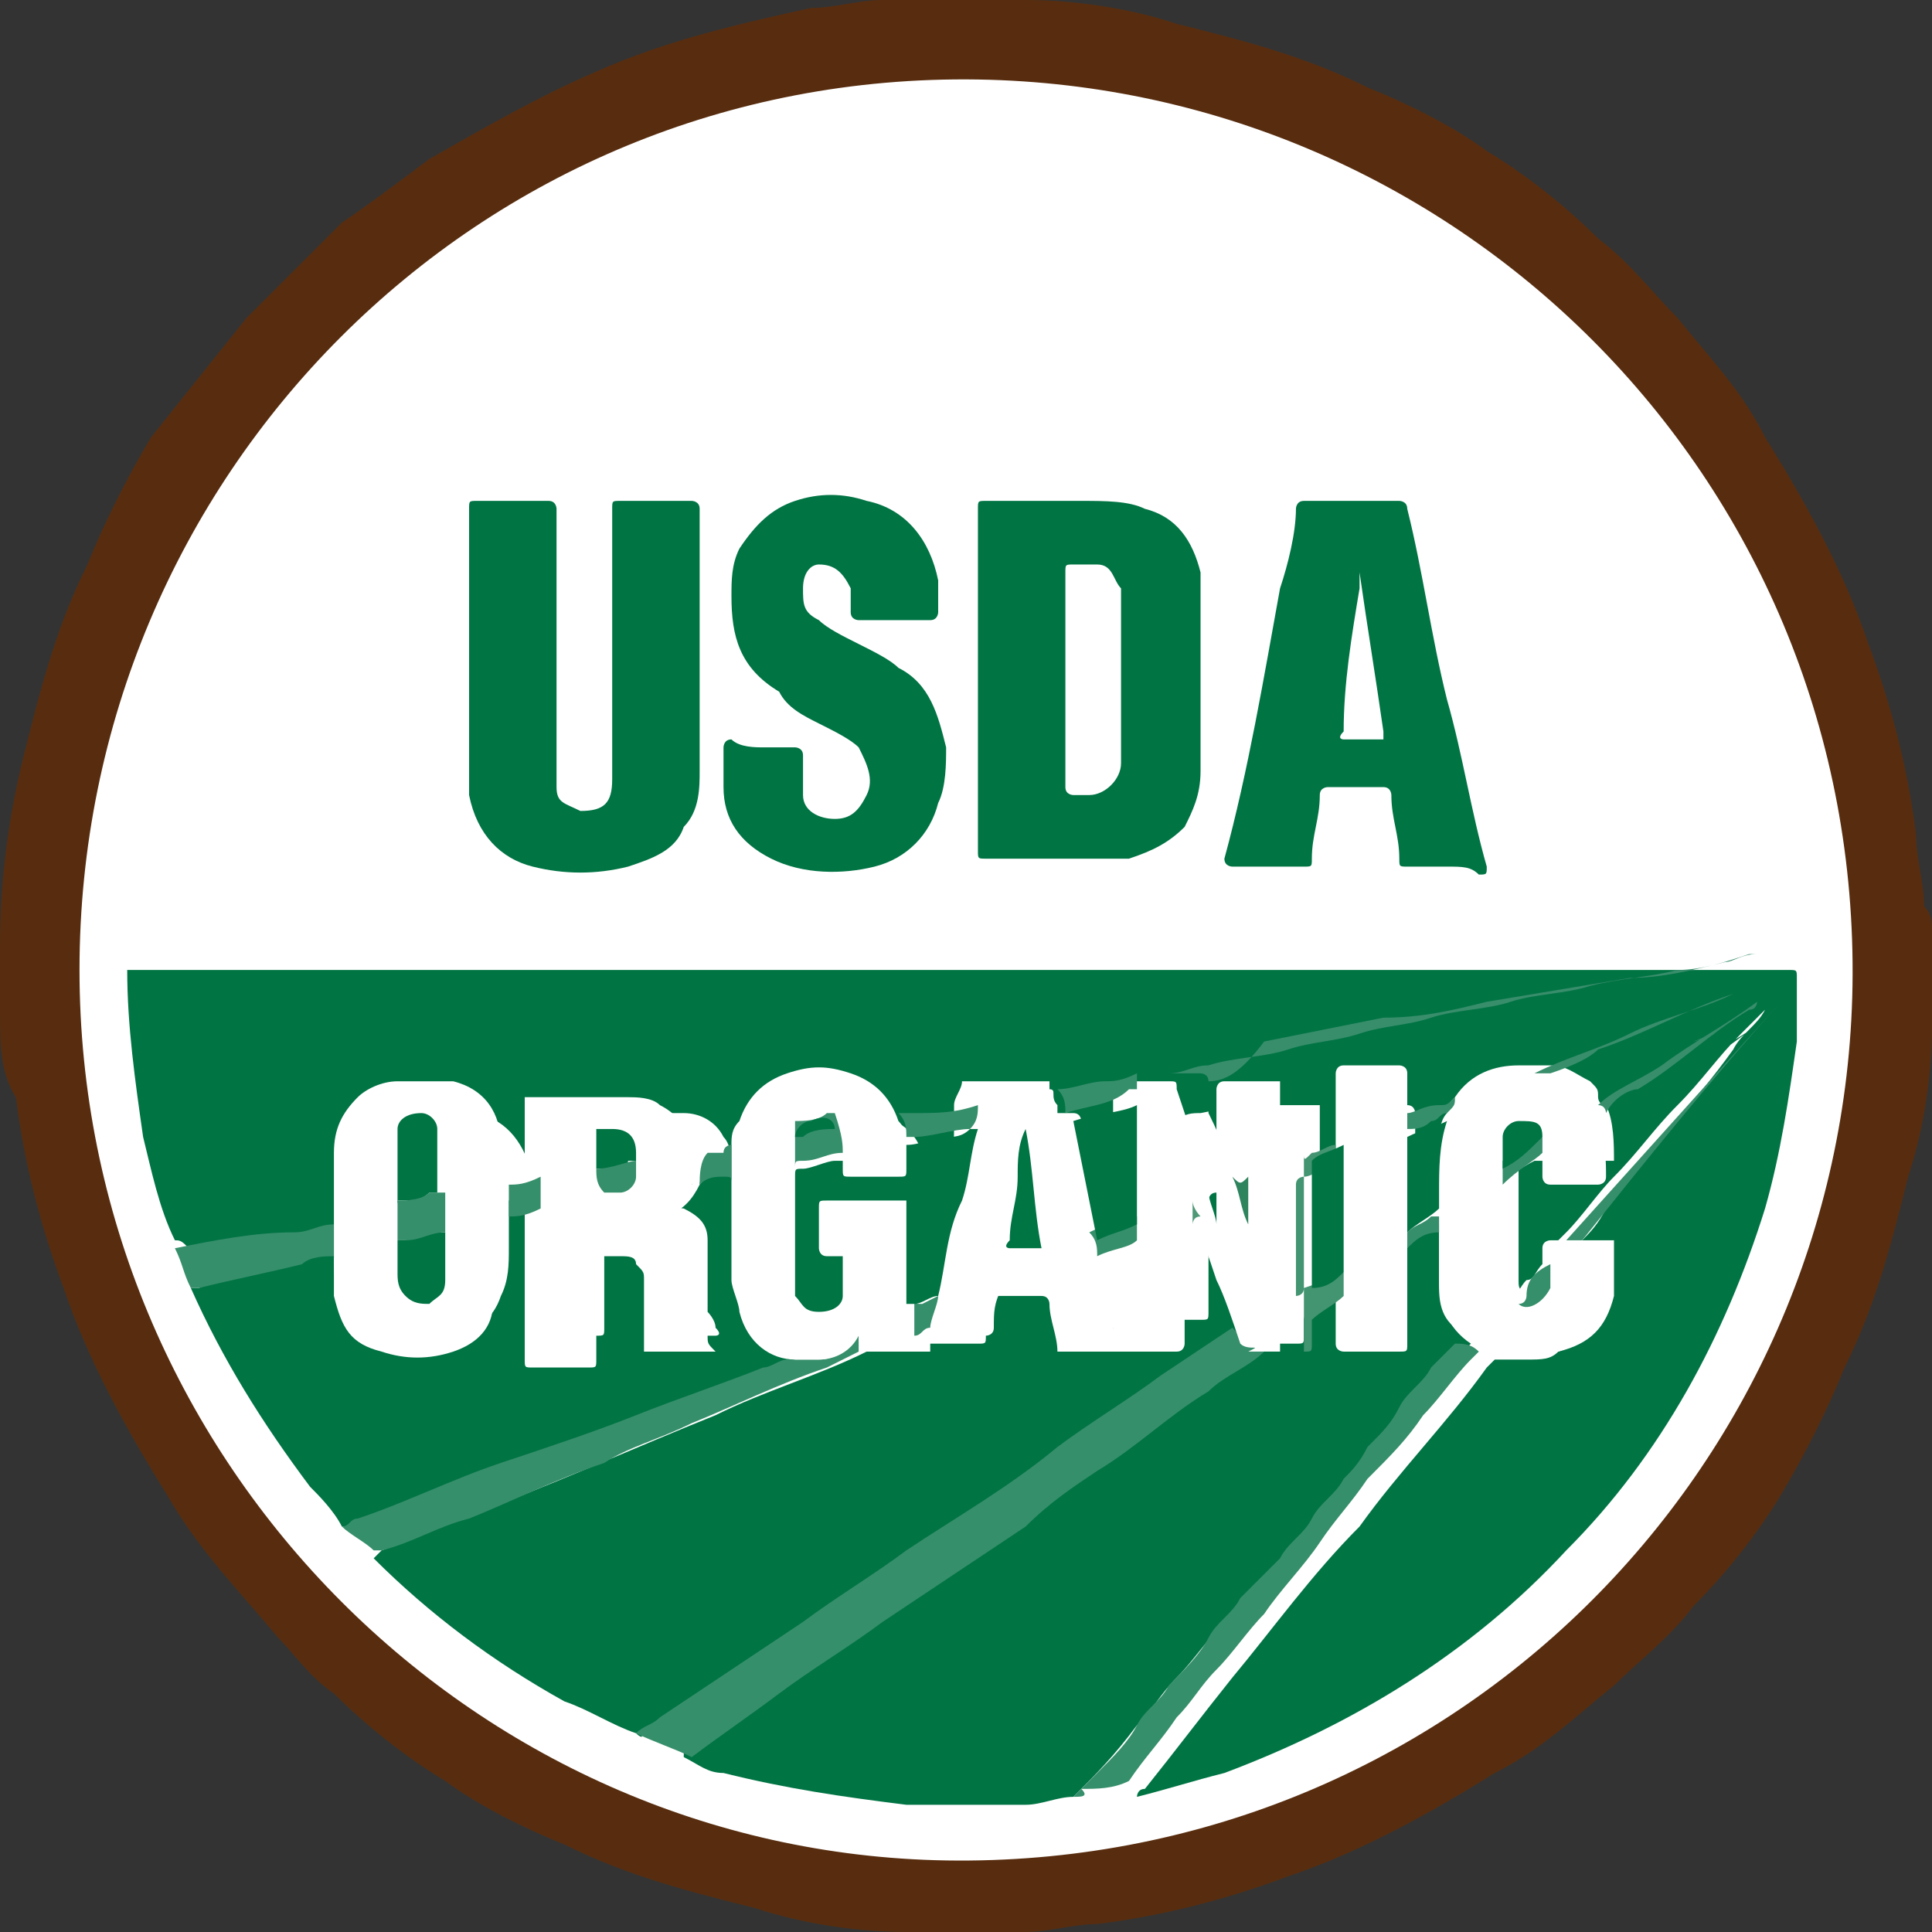
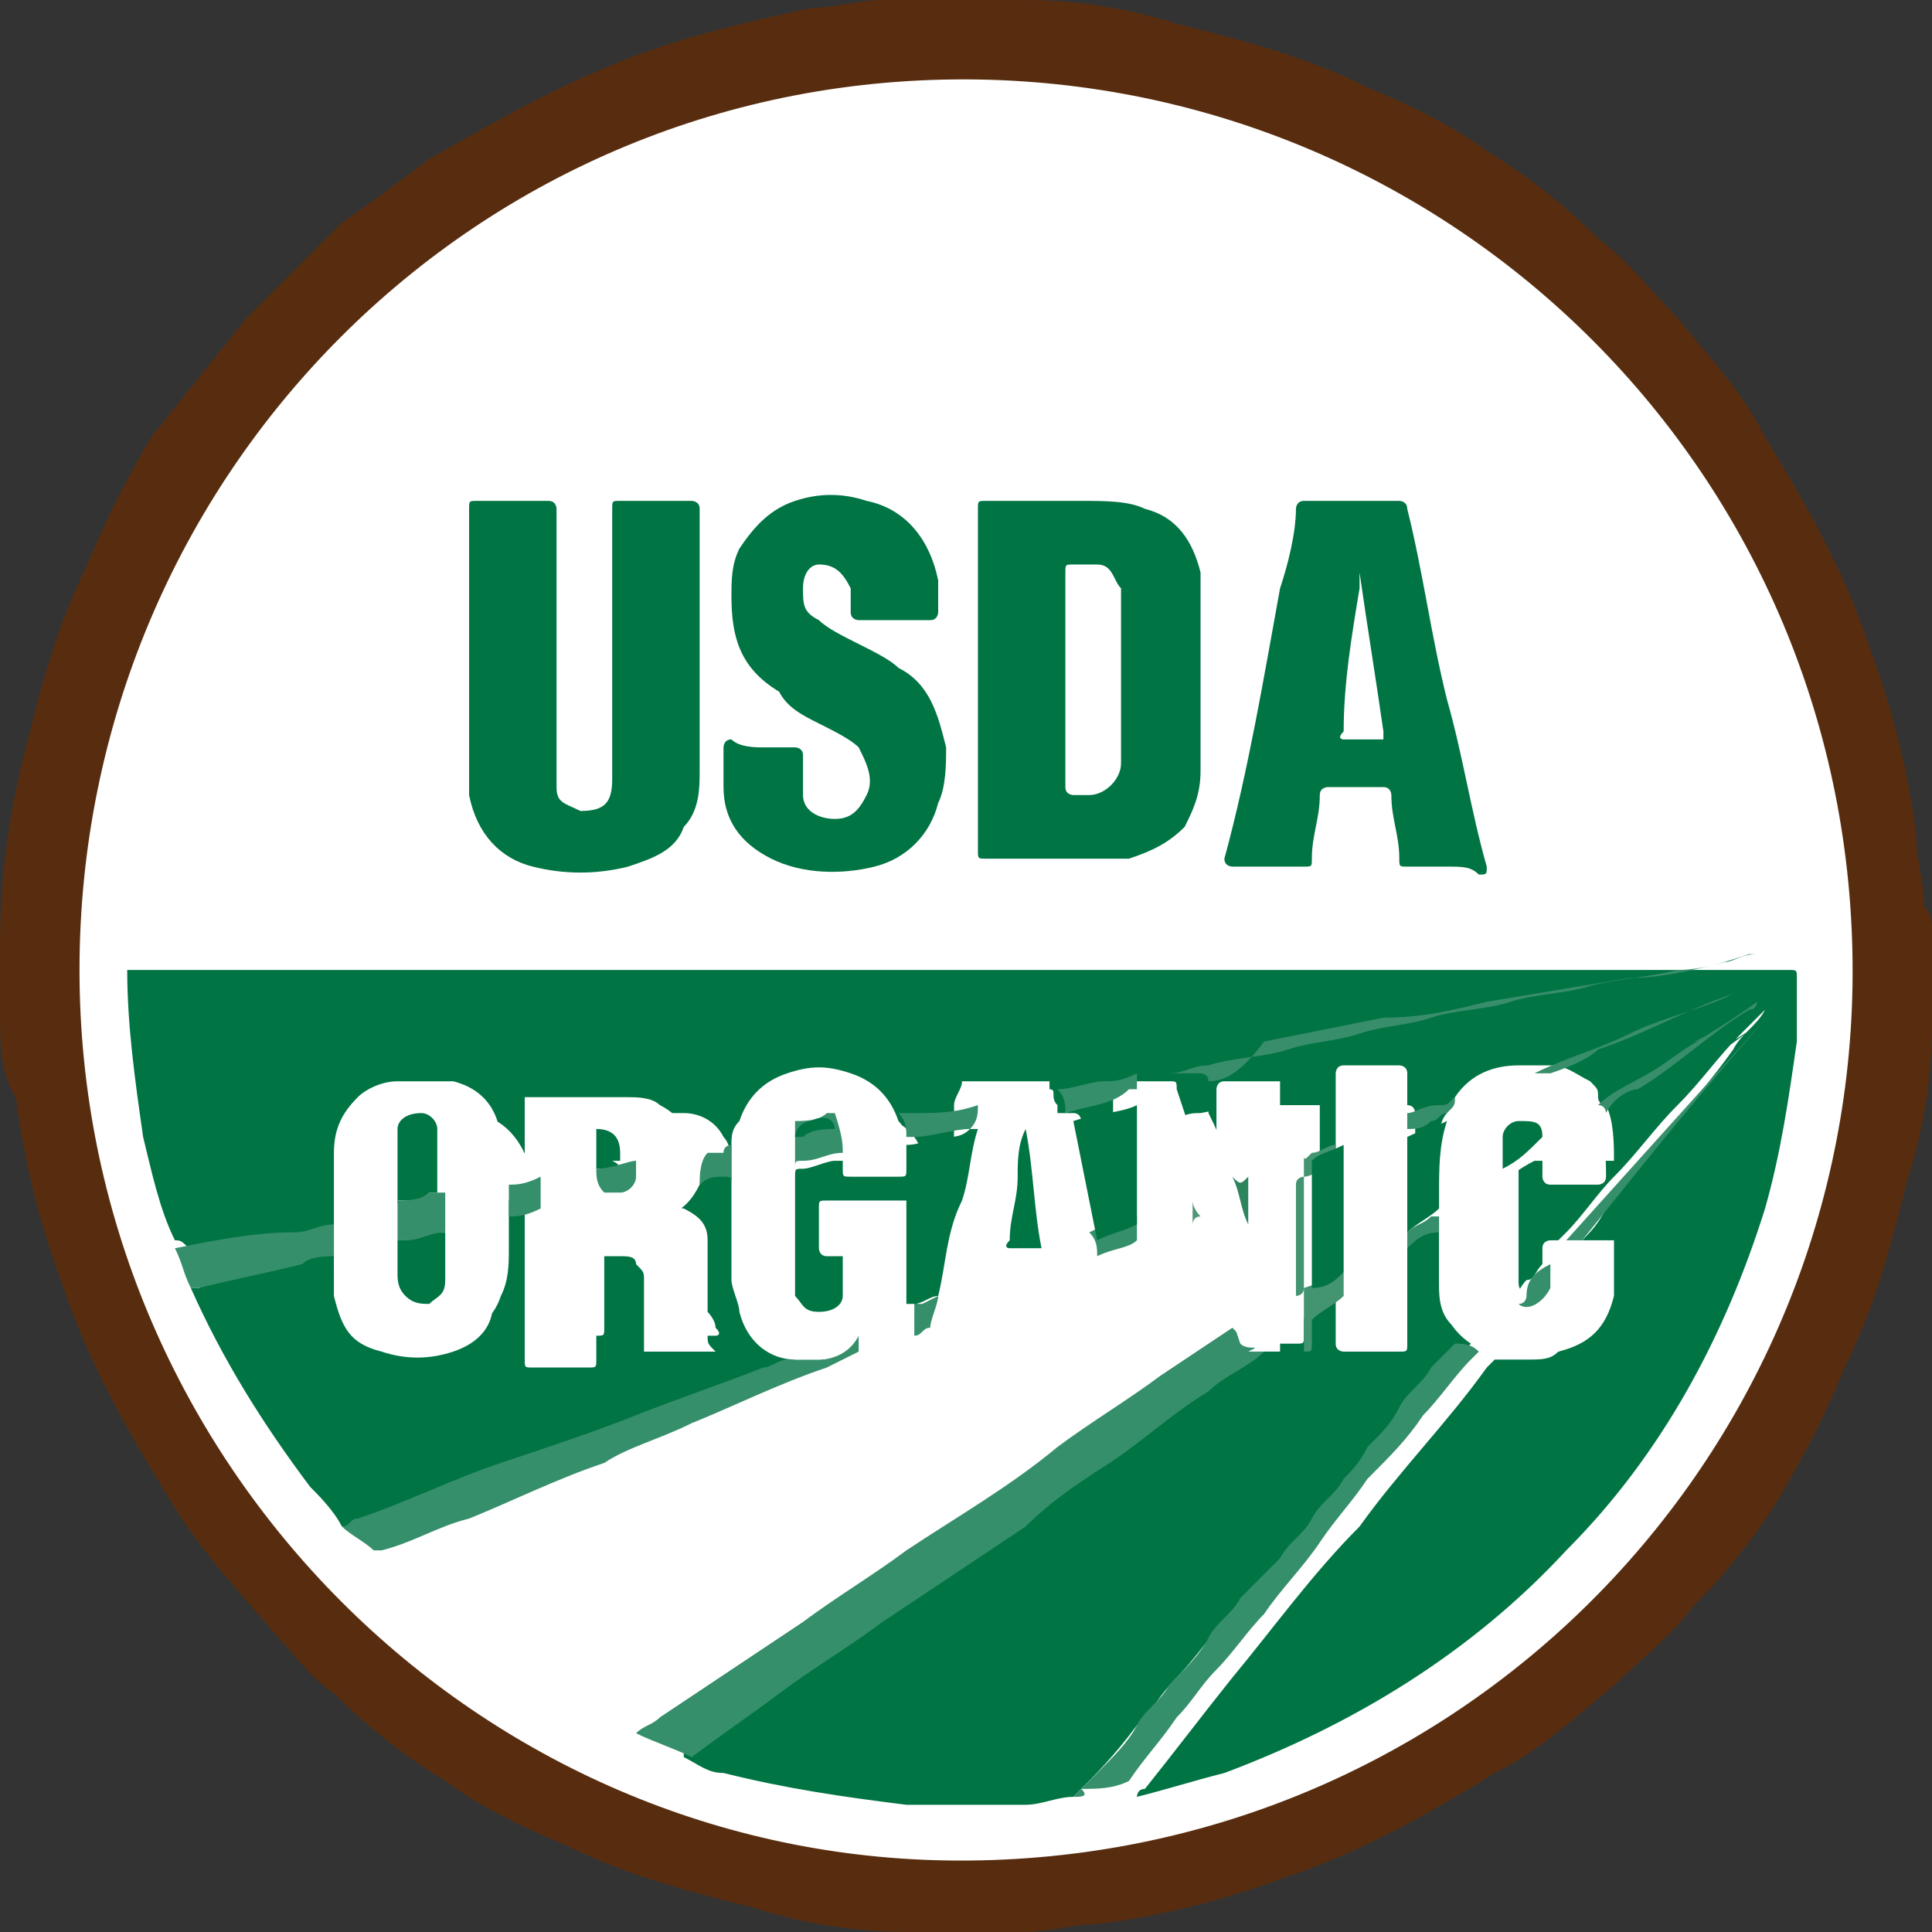
<svg xmlns="http://www.w3.org/2000/svg" version="1.1" id="Capa_1" x="0px" y="0px" viewBox="0 0 24.3 24.3" style="enable-background:new 0 0 24.3 24.3;" xml:space="preserve">
  <rect x="0" y="0" width="24.3" height="24.3" fill="#333333" stroke="none" />
  <style type="text/css">
	.st0{fill:#582D0F;}
	.st1{fill:#FFFFFF;}
	.st2{fill:#017444;}
	.st3{fill:#368F6B;}
	.st4{fill:#388E6B;}
	.st5{fill:#439470;}
	.st6{fill:#2D845D;}
	.st7{fill:#4E9876;}
	.st8{fill:#007544;}
</style>
  <g>
    <path class="st0" d="M24.3,11.7v0.9c0,0.1,0,0.2,0,0.3c0,0.6-0.1,1.3-0.3,1.9c-0.2,0.8-0.4,1.6-0.8,2.4c-0.2,0.5-0.5,1.1-0.8,1.6   c-0.3,0.5-0.7,1-1.1,1.4c-0.3,0.4-0.7,0.7-1,1c-0.5,0.4-0.9,0.8-1.5,1.1c-0.8,0.5-1.7,1-2.6,1.3c-0.8,0.3-1.6,0.5-2.4,0.6   c-0.3,0-0.6,0.1-0.9,0.1c-0.1,0-0.2,0-0.3,0h-0.9c-0.1,0-0.2,0-0.3,0c-0.6,0-1.3-0.1-1.9-0.3c-0.8-0.2-1.6-0.4-2.4-0.8   c-0.5-0.2-1.1-0.5-1.5-0.8c-0.5-0.3-1-0.7-1.4-1.1c-0.3-0.2-0.5-0.5-0.7-0.7c-0.5-0.6-1-1.1-1.4-1.8c-0.5-0.8-1-1.7-1.3-2.6   c-0.3-0.8-0.5-1.6-0.6-2.4C0,13.5,0,13.1,0,12.7c0-0.3,0-0.5,0-0.8c0-0.8,0.1-1.6,0.3-2.4c0.2-0.8,0.4-1.6,0.8-2.4   c0.2-0.5,0.5-1.1,0.8-1.6C2.3,5,2.7,4.5,3.1,4c0.4-0.4,0.8-0.8,1.2-1.2C4.6,2.6,5,2.3,5.4,2c0.7-0.4,1.4-0.8,2.1-1.1   c0.9-0.4,1.8-0.6,2.7-0.8c0.3,0,0.6-0.1,0.9-0.1c0.2,0,0.4,0,0.5,0c0,0,0,0,0.1,0h0.9c0.1,0,0.2,0,0.3,0c0.6,0,1.3,0.1,1.9,0.3   c0.8,0.2,1.6,0.4,2.4,0.8c0.5,0.2,1.1,0.5,1.5,0.8c0.5,0.3,1,0.7,1.4,1.1c0.4,0.3,0.7,0.7,1,1c0.4,0.5,0.8,0.9,1.1,1.5   c0.5,0.8,1,1.7,1.3,2.6c0.3,0.8,0.5,1.6,0.6,2.4c0,0.3,0.1,0.6,0.1,0.9C24.3,11.5,24.3,11.6,24.3,11.7" />
    <path class="st1" d="M1,12.2C1,6,6,0.9,12.3,1c6.1,0.1,11.1,5.1,11,11.4c-0.1,6.1-5.1,11.1-11.4,11C5.9,23.3,1,18.3,1,12.2" />
    <path class="st2" d="M2.2,15.6c-0.2-0.4-0.3-0.9-0.4-1.3c-0.1-0.7-0.2-1.4-0.2-2.1c0,0,0,0,0,0c0,0,0,0,0,0h20.9   c0.1,0,0.1,0,0.1,0.1c0,0.3,0,0.5,0,0.8c-0.1,0.7-0.2,1.4-0.4,2.1c-0.5,1.6-1.3,3.1-2.5,4.3c-1.2,1.3-2.7,2.2-4.3,2.8   c-0.4,0.1-0.7,0.2-1.1,0.3c0,0,0,0,0,0c0,0,0-0.1,0.1-0.1c0.4-0.5,0.7-0.9,1.1-1.4c0.5-0.6,1-1.3,1.6-1.9c0.5-0.7,1.1-1.3,1.6-2   c0,0,0.1-0.1,0.1-0.1c0.1,0,0.3,0,0.4,0c0.2,0,0.3,0,0.4-0.1c0.3-0.1,0.5-0.4,0.6-0.7c0-0.2,0-0.3,0-0.5c0,0,0-0.1-0.1-0.1   c-0.1,0-0.2,0-0.2,0c0,0,0-0.1,0-0.1c0.1-0.1,0.2-0.2,0.3-0.4c0.5-0.7,1.1-1.3,1.6-2c0.1-0.2,0.3-0.3,0.4-0.5c0,0,0,0,0,0   c-0.1,0.1-0.2,0.2-0.3,0.3c-0.3,0.3-0.5,0.6-0.8,0.9c-0.3,0.3-0.5,0.6-0.8,0.9c-0.2,0.2-0.4,0.5-0.6,0.7c0,0-0.1,0.1-0.1,0.1   c0,0-0.1,0-0.1,0c0,0-0.1,0-0.1,0.1c0,0.1,0,0.1,0,0.2c-0.1,0.1-0.1,0.2-0.2,0.2c-0.1,0.1-0.1,0.2-0.2,0.2c0,0-0.1,0.1-0.1,0.1   c-0.1,0-0.1-0.1-0.1-0.2c0,0,0-0.1,0-0.1V15c0,0,0-0.1,0-0.1c0,0,0,0,0,0c0.2-0.1,0.3-0.2,0.5-0.3c0,0,0,0,0.1,0c0,0.1,0,0.1,0,0.2   c0,0,0,0.1,0.1,0.1c0.2,0,0.4,0,0.6,0c0,0,0.1,0,0.1-0.1c0-0.2,0-0.4-0.1-0.6c0-0.1,0-0.1,0.1-0.1c0.4-0.2,0.7-0.5,1.1-0.7   c0.3-0.2,0.5-0.3,0.8-0.5c-0.3,0.2-0.5,0.4-0.8,0.5c-0.3,0.2-0.7,0.5-1,0.7c0,0-0.1,0-0.1,0c0,0,0,0,0,0c-0.1-0.2-0.3-0.3-0.5-0.3   c0,0-0.1,0-0.1,0c0,0,0,0,0.1-0.1c0.5-0.2,1-0.4,1.6-0.6c0.3-0.1,0.5-0.2,0.8-0.3c0,0,0,0,0,0c0,0,0,0,0,0   c-0.5,0.2-1.1,0.4-1.6,0.6c-0.3,0.1-0.6,0.3-1,0.4c-0.1,0-0.3,0-0.4,0c-0.2,0-0.4,0.1-0.5,0.2c-0.1,0-0.1,0.1-0.1,0.1   c0,0,0,0.1-0.1,0.1c-0.2,0.1-0.3,0.1-0.5,0.2c0,0-0.1,0-0.1,0c0,0,0-0.1,0-0.1c0-0.1,0-0.2,0-0.3c0,0,0-0.1-0.1-0.1   c-0.2,0-0.4,0-0.6,0c-0.1,0-0.1,0-0.1,0.1v0.6c0,0,0,0.1,0,0.1c0,0-0.1,0-0.1,0.1c-0.1,0-0.1,0.1-0.2,0.1c-0.1,0-0.1,0-0.1-0.1   v-0.8c0,0,0-0.1,0-0.1c0,0,0,0-0.1,0h-0.5c-0.1,0-0.1,0-0.1,0.1c0,0.2,0,0.3,0,0.5c0,0.2,0,0.4,0,0.6c0,0.1-0.1,0.1-0.2,0.1   c0,0,0,0-0.1-0.1c-0.1-0.4-0.2-0.7-0.4-1.1c0,0,0-0.1,0-0.1c0,0,0,0,0.1,0c0.5-0.1,1.1-0.2,1.6-0.3c0.4-0.1,0.8-0.2,1.2-0.2   c0.9-0.2,1.7-0.3,2.6-0.5c0.4-0.1,0.9-0.2,1.3-0.2c0,0,0,0,0.1,0c-0.1,0-0.2,0-0.3,0.1c-0.3,0.1-0.6,0.1-0.9,0.2   c-0.4,0.1-0.9,0.1-1.3,0.2c-1.5,0.3-3,0.5-4.5,0.8c-0.1,0-0.2,0-0.3,0.1c-0.1,0-0.1,0-0.2,0c0,0-0.1,0-0.1,0c0,0-0.1,0-0.1,0   c-0.2,0-0.5,0.1-0.7,0.1c0,0-0.1,0-0.1,0c0,0,0-0.1,0-0.1c0,0,0-0.1-0.1-0.1c-0.3,0-0.5,0-0.8,0c0,0-0.1,0-0.1,0.1   c0,0.1,0,0.1,0,0.2c0,0,0,0.1,0,0.1c0,0-0.1,0-0.1,0c-0.3,0-0.5,0.1-0.8,0.1c0,0-0.1,0-0.1,0c0,0,0,0,0,0c-0.1-0.3-0.3-0.4-0.6-0.5   c-0.3-0.1-0.6-0.1-0.9,0c-0.2,0.1-0.4,0.3-0.5,0.5c0,0.1,0,0.2-0.1,0.3c0,0,0,0,0,0c-0.1,0.1-0.2,0.1-0.3,0.1c0-0.1,0-0.1,0-0.2   c0-0.1,0-0.3-0.1-0.4c-0.1-0.2-0.3-0.3-0.5-0.3c-0.1,0-0.2,0-0.3,0c-0.4,0-0.7,0-1.1,0c-0.1,0-0.1,0-0.1,0.1v1.1c0,0,0,0.1,0,0.1   c-0.1,0-0.1,0-0.2,0.1c-0.1,0-0.1,0-0.2,0c0,0,0-0.1,0-0.1c0-0.2,0-0.3,0-0.5c-0.1-0.4-0.3-0.7-0.7-0.8c-0.3-0.1-0.6-0.1-0.8,0   c-0.4,0.1-0.5,0.4-0.6,0.7c0,0.1,0,0.2,0,0.3c0,0.2,0,0.4,0,0.6c0,0,0,0.1,0,0.1c-0.1,0-0.2,0-0.3,0.1c-0.5,0.1-1.1,0.2-1.6,0.3   C2.3,15.6,2.3,15.6,2.2,15.6" />
-     <path class="st2" d="M8,21.8c-0.3-0.1-0.6-0.3-0.9-0.4c-0.9-0.5-1.7-1.1-2.4-1.8c0,0,0,0,0,0c0,0,0,0,0.1-0.1   c0.3-0.1,0.6-0.3,1-0.4c1.1-0.4,2.2-0.9,3.2-1.3c0.6-0.3,1.3-0.5,1.9-0.8c0.1,0,0.1,0,0.2-0.1c0.1,0,0.2,0,0.3,0c0,0,0,0,0-0.1   c0-0.1,0-0.1,0.1-0.1c0.1,0,0.1,0,0.2-0.1c0,0,0.1,0,0.1,0c0,0,0,0.1,0,0.1c0,0,0,0.1,0,0.1c0.2,0,0.4,0,0.6,0c0,0,0.1,0,0.1-0.1   c0-0.2,0-0.3,0.1-0.5c0-0.1,0-0.1,0.2-0.1h0.4c0.1,0,0.1,0,0.1,0.1c0,0.1,0.1,0.3,0.1,0.4c0,0.1,0,0.1,0.1,0.1c0.2,0,0.4,0,0.6,0   c0.1,0,0.1,0,0.1-0.1c-0.1-0.3-0.1-0.6-0.2-0.9c0,0,0-0.1,0-0.1c0,0,0-0.1,0-0.1c0.1-0.1,0.3-0.1,0.4-0.2c0,0,0.1,0,0.1,0   c0,0,0,0.1,0,0.1v1.1c0,0.1,0,0.1,0.1,0.1c0.2,0,0.3,0,0.5,0c0.1,0,0.1,0,0.1-0.1c0-0.3,0-0.6,0-0.9c0-0.1,0-0.2,0-0.3   c0-0.1,0-0.1,0-0.2c0,0,0-0.1,0.1-0.1c0,0,0.1,0,0.1,0.1c0.1,0.3,0.2,0.5,0.2,0.8c0.1,0.2,0.1,0.4,0.2,0.6c0,0.1,0,0.1,0,0.2   c0,0,0,0-0.1,0.1c-0.7,0.5-1.4,0.9-2.1,1.4c-0.2,0.1-0.4,0.3-0.7,0.4c-0.6,0.4-1.2,0.8-1.8,1.2c-0.7,0.4-1.3,0.9-2,1.3   C8.7,21.4,8.4,21.6,8,21.8C8.1,21.8,8.1,21.9,8,21.8" />
    <path class="st2" d="M13.5,22.6c-0.2,0-0.4,0.1-0.6,0.1c-0.5,0-1,0-1.5,0c-0.8-0.1-1.5-0.2-2.3-0.4c-0.2,0-0.3-0.1-0.5-0.2   c0-0.1,0-0.1,0.1-0.1c0.2-0.1,0.4-0.3,0.6-0.4c0.7-0.5,1.4-1,2.1-1.5c0.9-0.7,1.8-1.3,2.8-2c0.5-0.4,1.1-0.8,1.6-1.1   c0,0,0.1,0,0.1-0.1c0.1,0,0.3,0,0.4,0c0.1,0,0.1,0,0.1-0.1c0-0.1,0-0.1,0-0.2c0,0,0-0.1,0.1-0.1c0.1-0.1,0.2-0.1,0.3-0.2   c0,0,0.1,0,0.1,0c0,0,0,0.1,0,0.1c0,0.1,0,0.3,0,0.4c0,0.1,0,0.1,0.1,0.1h0.5c0.1,0,0.1,0,0.1-0.1v-1c0,0,0-0.1,0-0.1   c0,0,0-0.1,0.1-0.1c0.1-0.1,0.2-0.1,0.3-0.2c0,0,0,0,0.1,0c0,0,0,0.1,0,0.1c0,0.2,0,0.5,0,0.7c0,0.3,0.1,0.5,0.4,0.6c0,0,0,0,0,0   c0,0,0,0.1,0,0.1c-0.2,0.2-0.4,0.5-0.6,0.7c-0.2,0.2-0.4,0.5-0.6,0.7c-0.2,0.2-0.4,0.5-0.6,0.7c-0.2,0.2-0.4,0.5-0.6,0.7   c-0.2,0.2-0.4,0.5-0.7,0.7c-0.2,0.2-0.4,0.5-0.6,0.7c-0.2,0.2-0.3,0.4-0.5,0.6C14,22.1,13.8,22.3,13.5,22.6   C13.6,22.6,13.6,22.6,13.5,22.6" />
    <path class="st2" d="M4.3,19.2C4.2,19,4,18.8,3.9,18.7c-0.6-0.8-1.1-1.6-1.5-2.5c0,0,0,0,0,0c0,0,0,0,0.1,0C3,16,3.6,15.8,4.1,15.7   c0,0,0.1,0,0.1,0c0,0,0,0.1,0,0.1c0,0.2,0,0.4,0.1,0.5c0.1,0.3,0.3,0.5,0.6,0.5c0.3,0.1,0.6,0.1,0.9,0c0.2-0.1,0.4-0.2,0.5-0.5   c0.1-0.2,0.1-0.4,0.1-0.6c0-0.2,0-0.3,0-0.5c0,0,0-0.1,0-0.1c0,0,0.1,0,0.1,0c0.1,0,0.1,0,0.2,0c0,0,0.1,0,0.1,0c0,0,0,0.1,0,0.1   c0,0.5,0,0.9,0,1.4c0,0,0,0,0,0.1c0,0.1,0,0.1,0.1,0.1c0.2,0,0.4,0,0.6,0c0.1,0,0.1,0,0.1-0.1v-1.1v0c0-0.1,0-0.1,0.1-0.1   c0,0,0.1,0,0.1,0c0.1,0,0.2,0.1,0.3,0.2c0,0.1,0,0.2,0.1,0.4c0,0.2,0,0.3,0,0.5c0,0.1,0,0.1,0,0.2c0,0,0,0,0.1,0c0.2,0,0.5,0,0.7,0   c0,0,0.1,0,0-0.1c0-0.1-0.1-0.2-0.1-0.2c0-0.2,0-0.3,0-0.5c0-0.1,0-0.3,0-0.4c0-0.2-0.1-0.3-0.3-0.4c0,0-0.1,0-0.1-0.1   c0,0,0-0.1,0.1-0.1c0.1-0.1,0.2-0.2,0.3-0.3c0,0,0,0,0-0.1c0.1-0.1,0.2-0.1,0.3-0.1c0,0,0.1,0,0.1,0.1c0,0,0,0,0,0.1V16   c0,0,0,0.1,0,0.1c0,0.1,0,0.2,0.1,0.3c0.1,0.3,0.3,0.5,0.6,0.6c0,0,0.1,0,0.1,0c0,0,0,0-0.1,0.1c-0.3,0.1-0.7,0.3-1,0.4   c-0.8,0.3-1.6,0.6-2.3,0.9c-0.7,0.3-1.4,0.5-2.1,0.8C4.4,19.2,4.4,19.2,4.3,19.2" />
    <path class="st2" d="M12.3,8.6c0-0.7,0-1.5,0-2.2c0-0.1,0-0.1,0.1-0.1c0.4,0,0.8,0,1.2,0c0.3,0,0.6,0,0.8,0.1   c0.4,0.1,0.6,0.4,0.7,0.8c0,0.1,0,0.3,0,0.4c0,0.7,0,1.4,0,2.1c0,0.3-0.1,0.5-0.2,0.7c-0.2,0.2-0.4,0.3-0.7,0.4c-0.1,0-0.3,0-0.4,0   c-0.5,0-0.9,0-1.4,0c-0.1,0-0.1,0-0.1-0.1C12.3,10.1,12.3,9.3,12.3,8.6" />
    <path class="st2" d="M7,8.1v1.6c0,0.1,0,0.1,0,0.2c0,0.2,0.1,0.2,0.3,0.3c0.3,0,0.4-0.1,0.4-0.4c0,0,0-0.1,0-0.1c0-1.1,0-2.2,0-3.3   c0-0.1,0-0.1,0.1-0.1c0.3,0,0.6,0,0.9,0c0,0,0.1,0,0.1,0.1c0,1.1,0,2.2,0,3.3c0,0.2,0,0.5-0.2,0.7c-0.1,0.3-0.4,0.4-0.7,0.5   c-0.4,0.1-0.8,0.1-1.2,0C6.3,10.8,6,10.5,5.9,10c0-0.1,0-0.2,0-0.4c0-1.1,0-2.1,0-3.2c0-0.1,0-0.1,0.1-0.1c0.3,0,0.6,0,0.9,0   C7,6.3,7,6.4,7,6.4C7,7,7,7.5,7,8.1" />
    <path class="st2" d="M18.2,10.9c-0.2,0-0.3,0-0.5,0c-0.1,0-0.1,0-0.1-0.1c0-0.3-0.1-0.5-0.1-0.8c0,0,0-0.1-0.1-0.1   c-0.2,0-0.5,0-0.7,0c0,0-0.1,0-0.1,0.1c0,0.3-0.1,0.5-0.1,0.8c0,0.1,0,0.1-0.1,0.1c-0.3,0-0.6,0-0.9,0c0,0-0.1,0-0.1-0.1   c0.3-1.1,0.5-2.3,0.7-3.4c0.1-0.3,0.2-0.7,0.2-1c0,0,0-0.1,0.1-0.1c0.4,0,0.8,0,1.2,0c0,0,0.1,0,0.1,0.1c0.2,0.8,0.3,1.6,0.5,2.4   c0.2,0.7,0.3,1.4,0.5,2.1c0,0.1,0,0.1-0.1,0.1C18.5,10.9,18.4,10.9,18.2,10.9" />
    <path class="st2" d="M9.6,9.4c0.1,0,0.3,0,0.4,0c0,0,0.1,0,0.1,0.1c0,0.2,0,0.3,0,0.5c0,0.2,0.2,0.3,0.4,0.3c0.2,0,0.3-0.1,0.4-0.3   c0.1-0.2,0-0.4-0.1-0.6c-0.1-0.1-0.3-0.2-0.5-0.3c-0.2-0.1-0.4-0.2-0.5-0.4C9.3,8.4,9.2,8,9.2,7.5c0-0.2,0-0.4,0.1-0.6   C9.5,6.6,9.7,6.4,10,6.3c0.3-0.1,0.6-0.1,0.9,0c0.5,0.1,0.8,0.5,0.9,1c0,0.1,0,0.3,0,0.4c0,0,0,0.1-0.1,0.1c-0.3,0-0.6,0-0.9,0   c0,0-0.1,0-0.1-0.1c0-0.1,0-0.2,0-0.3c-0.1-0.2-0.2-0.3-0.4-0.3c-0.1,0-0.2,0.1-0.2,0.3c0,0.2,0,0.3,0.2,0.4   c0.1,0.1,0.3,0.2,0.5,0.3c0.2,0.1,0.4,0.2,0.5,0.3c0.4,0.2,0.5,0.6,0.6,1c0,0.2,0,0.5-0.1,0.7c-0.1,0.4-0.4,0.7-0.8,0.8   c-0.4,0.1-0.9,0.1-1.3-0.1c-0.4-0.2-0.6-0.5-0.6-0.9c0-0.2,0-0.3,0-0.5c0,0,0-0.1,0.1-0.1C9.3,9.4,9.5,9.4,9.6,9.4" />
    <path class="st3" d="M15.9,17c-0.2,0.2-0.5,0.3-0.7,0.5c-0.5,0.3-0.9,0.7-1.4,1c-0.3,0.2-0.6,0.4-0.9,0.7c-0.6,0.4-1.2,0.8-1.8,1.2   c-0.4,0.3-0.9,0.6-1.3,0.9c-0.4,0.3-0.7,0.5-1.1,0.8c0,0,0,0,0,0C8.5,22,8.2,21.9,8,21.8c0.1-0.1,0.2-0.1,0.3-0.2   c0.6-0.4,1.2-0.8,1.8-1.2c0.4-0.3,0.9-0.6,1.3-0.9c0.6-0.4,1.3-0.8,1.9-1.3c0.4-0.3,0.9-0.6,1.3-0.9c0.3-0.2,0.6-0.4,0.9-0.6   c0,0,0,0,0.1,0.1C15.7,16.9,15.8,16.9,15.9,17C15.9,16.9,15.9,16.9,15.9,17" />
    <path class="st3" d="M13.5,22.6c0.1-0.1,0.2-0.2,0.3-0.3c0.2-0.2,0.4-0.4,0.5-0.6c0.1-0.2,0.3-0.3,0.4-0.5c0.2-0.2,0.4-0.4,0.5-0.6   c0.1-0.2,0.3-0.3,0.4-0.5c0.2-0.2,0.3-0.3,0.5-0.5c0.1-0.2,0.3-0.3,0.4-0.5c0.1-0.2,0.3-0.3,0.4-0.5c0.1-0.1,0.2-0.2,0.3-0.4   c0.2-0.2,0.3-0.3,0.4-0.5c0.1-0.2,0.3-0.3,0.4-0.5c0.1-0.1,0.2-0.2,0.3-0.3c0.1,0,0.2,0,0.3,0.1c0,0-0.1,0.1-0.1,0.1   c-0.2,0.2-0.4,0.5-0.6,0.7c-0.2,0.3-0.4,0.5-0.7,0.8c-0.2,0.3-0.4,0.5-0.6,0.8c-0.2,0.3-0.5,0.6-0.7,0.9c-0.2,0.2-0.4,0.5-0.6,0.7   c-0.2,0.2-0.3,0.4-0.5,0.6c-0.2,0.3-0.4,0.5-0.6,0.8c-0.2,0.1-0.4,0.1-0.6,0.1C13.7,22.6,13.6,22.6,13.5,22.6" />
    <path class="st3" d="M4.3,19.2c0.1,0,0.1-0.1,0.2-0.1c0.6-0.2,1.2-0.5,1.8-0.7C6.9,18.2,7.5,18,8,17.8c0.5-0.2,1.1-0.4,1.6-0.6   c0.1,0,0.2-0.1,0.3-0.1c0,0,0.1,0,0.1,0c0.1,0,0.2,0,0.3,0c0.2,0,0.3-0.1,0.4-0.3c0,0,0-0.1,0.1-0.1c0,0,0,0.1,0,0.1c0,0,0,0,0,0   c0,0.1,0,0.1,0.1,0.1c0,0,0,0,0.1,0c-0.2,0.1-0.4,0.2-0.6,0.3c-0.6,0.2-1.2,0.5-1.7,0.7c-0.4,0.2-0.8,0.3-1.1,0.5   c-0.6,0.2-1.2,0.5-1.7,0.7c-0.4,0.1-0.7,0.3-1.1,0.4c0,0,0,0-0.1,0C4.6,19.4,4.4,19.3,4.3,19.2" />
    <path class="st3" d="M4.2,15.8c-0.1,0-0.3,0-0.4,0.1c-0.4,0.1-0.9,0.2-1.3,0.3c0,0,0,0-0.1,0c-0.1-0.2-0.1-0.3-0.2-0.5   c0.5-0.1,1-0.2,1.5-0.2c0.2,0,0.3-0.1,0.5-0.1c0,0,0,0,0,0.1C4.2,15.5,4.2,15.6,4.2,15.8C4.2,15.7,4.2,15.7,4.2,15.8" />
    <path class="st1" d="M15.6,16.9C15.6,16.9,15.6,16.9,15.6,16.9c-0.1-0.3-0.2-0.6-0.3-0.8c-0.1-0.3-0.2-0.6-0.3-0.8   c0,0,0-0.1-0.1-0.1c0,0.1,0,0.3,0,0.4c0,0.4,0,0.9,0,1.3c0,0,0,0.1-0.1,0.1c-0.2,0-0.4,0-0.7,0c0,0-0.1,0-0.1-0.1   c0-0.4,0-0.8,0-1.2c0,0,0,0,0-0.1c0,0,0-0.1,0-0.1c0,0,0-0.1,0-0.1c0-0.2,0-0.5,0-0.7c0-0.3,0-0.5,0-0.8c0,0,0-0.1,0-0.1   c0-0.1,0-0.1,0-0.2c0,0,0,0,0,0c0.1,0,0.2,0,0.2,0c0.2,0,0.3,0,0.5,0c0.1,0,0.1,0,0.1,0.1c0.1,0.3,0.2,0.6,0.3,0.9   c0,0.1,0.1,0.2,0.1,0.3c0,0,0,0.1,0,0.1c0,0.1,0.1,0.3,0.1,0.4c0,0,0,0,0-0.1c0-0.1,0-0.3,0-0.4c0,0,0-0.1,0-0.1c0-0.2,0-0.5,0-0.7   c0-0.1,0-0.3,0-0.4c0,0,0-0.1,0.1-0.1c0.2,0,0.5,0,0.7,0c0,0,0,0,0,0.1c0,0.3,0,0.5,0,0.8c0,0.1,0,0.1,0,0.2c0,0,0,0.1,0,0.2   c0,0.5,0,1,0,1.5c0,0.1,0,0.1,0,0.2c0,0.1,0,0.3,0,0.4c0,0,0,0,0,0c-0.1,0-0.3,0-0.4,0C15.9,16.9,15.7,17,15.6,16.9" />
    <path class="st1" d="M8.8,14.9c-0.1,0.2-0.2,0.3-0.4,0.4c0,0,0.1,0,0.1,0.1c0.2,0.1,0.3,0.3,0.3,0.5c0,0.3,0,0.6,0.1,0.9   c0,0.1,0,0.1,0.1,0.2c0,0,0,0,0,0c0,0,0,0,0,0c-0.3,0-0.5,0-0.8,0c0,0,0,0-0.1,0c0-0.1,0-0.2,0-0.3c0-0.2,0-0.4,0-0.6   c0-0.1,0-0.1-0.1-0.2c0-0.1-0.1-0.1-0.2-0.1c-0.1,0-0.1,0-0.2,0c0,0-0.1,0-0.1,0.1c0,0.4,0,0.8,0,1.2c0,0.1,0,0.1-0.1,0.1   c-0.2,0-0.4,0-0.7,0c-0.1,0-0.1,0-0.1-0.1c0-0.5,0-1,0-1.5c0,0,0-0.1,0-0.1c0-0.1,0-0.4,0-0.4c0-0.2,0-0.5,0-0.7c0-0.2,0-0.3,0-0.5   c0,0,0-0.1,0-0.1c0.4,0,0.8,0,1.3,0c0.1,0,0.3,0,0.4,0.1c0.2,0.1,0.4,0.3,0.4,0.6c0,0.1,0,0.2,0,0.3c0,0,0,0.1,0,0.1   C8.9,14.6,8.9,14.7,8.8,14.9C8.9,14.8,8.8,14.8,8.8,14.9" />
    <path class="st1" d="M4.2,15.8v-0.5c0-0.3,0-0.5,0-0.8c0-0.3,0.1-0.5,0.3-0.7c0.1-0.1,0.3-0.2,0.5-0.2c0.2,0,0.5,0,0.7,0   c0.4,0.1,0.6,0.4,0.6,0.8c0,0.2,0,0.4,0,0.6c0,0,0,0,0,0c0,0.1,0,0.3,0,0.4c0,0.2,0,0.4,0,0.6c0,0.2,0,0.3-0.1,0.4   C6.2,16.7,6,16.9,5.7,17c-0.3,0.1-0.6,0.1-0.9,0c-0.4-0.1-0.5-0.3-0.6-0.7C4.2,16.1,4.2,15.9,4.2,15.8" />
    <path class="st1" d="M11,17c-0.1,0-0.1,0-0.2,0c0,0,0,0,0,0c0-0.1,0-0.2,0-0.3c0,0,0,0,0,0.1c-0.1,0.2-0.3,0.3-0.5,0.3   c-0.1,0-0.2,0-0.3,0c-0.3,0-0.6-0.2-0.7-0.6c0-0.1-0.1-0.3-0.1-0.4c0,0,0,0,0-0.1v-1.1c0-0.1,0-0.2,0-0.3c0-0.1,0-0.1,0-0.2   c0-0.1,0-0.2,0.1-0.3c0.1-0.3,0.3-0.5,0.6-0.6c0.3-0.1,0.5-0.1,0.8,0c0.3,0.1,0.5,0.3,0.6,0.6c0,0,0.1,0.1,0.1,0.2c0,0,0,0.1,0,0.1   c0,0.1,0,0.2,0,0.3c0,0.1,0,0.1-0.1,0.1c-0.2,0-0.3,0-0.5,0c0,0-0.1,0-0.1,0c-0.1,0-0.1,0-0.1-0.1c0,0,0-0.1,0-0.1   c0-0.1,0-0.2,0-0.3c0-0.1-0.1-0.1-0.2-0.1c-0.1,0-0.2,0.1-0.2,0.2c0,0,0,0,0,0c0,0.6,0,1.2,0,1.8c0,0,0,0.1,0,0.1   c0,0.2,0.2,0.2,0.4,0.2c0.1,0,0.1-0.1,0.2-0.2c0-0.1,0-0.2,0-0.4c0,0,0-0.1-0.1-0.1c0,0-0.1,0-0.1,0c-0.1,0-0.1,0-0.1-0.1   c0-0.2,0-0.3,0-0.5c0-0.1,0-0.1,0.1-0.1c0,0,0,0,0.1,0c0.3,0,0.6,0,0.9,0c0,0,0.1,0,0.1,0c0,0,0,0.1,0,0.1c0,0.3,0,0.7,0,1   c0,0.1,0,0.3,0,0.4c0,0.1,0,0.2,0,0.4c0,0,0,0,0,0C11.3,17,11.2,17,11,17" />
    <path class="st1" d="M18.8,17c-0.1,0-0.2-0.1-0.3-0.1c-0.3-0.2-0.4-0.5-0.4-0.8c0-0.2,0-0.5,0-0.7c0-0.1,0-0.1,0-0.2   c0-0.3,0-0.5,0-0.8c0-0.1,0-0.3,0.1-0.4c0-0.1,0-0.1,0.1-0.2c0,0,0,0,0,0c0.2-0.3,0.5-0.4,0.8-0.4c0.1,0,0.2,0,0.2,0   c0,0,0.1,0,0.1,0c0,0,0.1,0,0.1,0c0.2,0,0.3,0.1,0.5,0.2c0.1,0.1,0.1,0.1,0.1,0.2c0,0,0,0.1,0.1,0.1c0.1,0.2,0.1,0.5,0.1,0.7   c0,0,0,0,0,0c-0.2,0-0.5,0-0.7,0c0,0,0,0,0,0c0-0.1,0-0.1,0-0.2c0,0,0-0.1,0-0.2c0,0,0,0,0,0c0-0.1-0.1-0.2-0.3-0.2   c-0.1,0-0.2,0.1-0.2,0.2c0,0,0,0,0,0c0,0.1,0,0.2,0,0.4c0,0.1,0,0.1,0,0.2c0,0.4,0,0.7,0,1.1c0,0.1,0,0.2,0,0.2   c0,0.1,0,0.1,0.1,0.2c0,0,0.1,0,0.1,0c0.1,0,0.2,0,0.3-0.2c0-0.1,0-0.2,0-0.2c0,0,0-0.1,0-0.1c0-0.1,0-0.1,0-0.2c0,0,0,0,0,0   c0.1,0,0.1,0,0.2,0c0.1,0,0.2,0,0.2,0c0.1,0,0.2,0,0.3,0c0,0,0,0,0,0c0,0.2,0,0.5,0,0.7c-0.1,0.4-0.3,0.6-0.7,0.7   C19.3,17,19,17,18.8,17" />
    <path class="st1" d="M13.8,15.8c0.1,0.3,0.1,0.5,0.2,0.8c0,0.1,0,0.2,0.1,0.3c0,0,0,0.1,0,0.1c-0.2,0-0.5,0-0.7,0c0,0,0,0-0.1,0   c0-0.2-0.1-0.4-0.1-0.6c0,0,0-0.1-0.1-0.1c-0.2,0-0.3,0-0.5,0c0,0-0.1,0-0.1,0c0,0.2-0.1,0.4-0.1,0.5c0,0.1,0,0.1-0.1,0.1   c-0.2,0-0.4,0-0.7,0c0,0,0,0-0.1,0c0-0.1,0-0.1,0-0.2c0-0.1,0-0.3,0.1-0.4c0.1-0.3,0.1-0.7,0.2-1c0.1-0.4,0.2-0.7,0.2-1.1   c0-0.1,0-0.2,0-0.2c0,0,0-0.1,0-0.1c0-0.1,0.1-0.2,0.1-0.3c0,0,0,0,0.1,0c0.3,0,0.6,0,0.9,0c0,0,0,0,0.1,0c0,0,0,0.1,0,0.1   c0.1,0,0,0.1,0.1,0.2c0,0,0,0,0,0.1c0.1,0.5,0.2,1,0.3,1.6c0,0,0,0.1,0,0.1C13.8,15.7,13.8,15.8,13.8,15.8" />
    <path class="st1" d="M17.7,15.7c0,0.4,0,0.8,0,1.2c0,0.1,0,0.1-0.1,0.1c-0.2,0-0.5,0-0.7,0c0,0-0.1,0-0.1-0.1c0-0.2,0-0.4,0-0.6   c0-0.1,0-0.1,0-0.2c0,0,0,0,0-0.1c0-0.5,0-0.9,0-1.4c0,0,0,0,0-0.1c0-0.1,0-0.1,0-0.2c0-0.3,0-0.5,0-0.8c0,0,0-0.1,0.1-0.1   c0.2,0,0.5,0,0.7,0c0,0,0.1,0,0.1,0.1c0,0.2,0,0.3,0,0.5c0,0,0,0.1,0,0.2c0,0.4,0,0.8,0,1.2C17.7,15.6,17.7,15.6,17.7,15.7" />
    <path class="st4" d="M15.2,13.6c0-0.1-0.1-0.1-0.1-0.1c-0.1,0-0.3,0-0.4,0c0.2,0,0.3-0.1,0.5-0.1c0.3-0.1,0.7-0.1,1-0.2   c0.3-0.1,0.6-0.1,0.9-0.2c0.3-0.1,0.6-0.1,0.9-0.2c0.3-0.1,0.7-0.1,1-0.2c0.3-0.1,0.7-0.1,1-0.2c0.4-0.1,0.7-0.1,1.1-0.2   c0.3,0,0.6-0.1,0.9-0.2c0,0,0,0,0.1,0c-0.2,0-0.3,0.1-0.4,0.1c-0.4,0.1-0.8,0.2-1.2,0.2c-0.6,0.1-1.2,0.2-1.8,0.3   c-0.4,0.1-0.8,0.2-1.3,0.2c-0.5,0.1-1,0.2-1.5,0.3C15.6,13.5,15.4,13.6,15.2,13.6C15.2,13.6,15.2,13.6,15.2,13.6" />
    <path class="st3" d="M19.9,15.6h-0.2c0.9-1,1.8-2,2.7-3c0,0,0,0,0,0C21.5,13.6,20.7,14.6,19.9,15.6" />
    <path class="st3" d="M12.3,13.9c0,0.1,0,0.2-0.1,0.3c-0.2,0-0.5,0.1-0.7,0.1c0,0-0.1,0-0.1,0c0-0.1,0-0.2-0.1-0.3   c0.1,0,0.1,0,0.2,0C11.8,14,12,14,12.3,13.9C12.3,13.9,12.3,13.9,12.3,13.9" />
    <path class="st5" d="M16.9,16v0.3c-0.1,0.1-0.3,0.2-0.4,0.3c0,0,0,0,0,0.1v0.2c0,0.1,0,0.1-0.1,0.1c-0.2,0-0.3,0-0.5,0   c-0.1,0-0.1,0-0.2,0c0,0,0,0-0.1,0c0.3,0,0.5,0,0.8,0c0,0,0,0,0-0.1v-0.7v-2.6c0,0,0-0.1,0-0.1c0,0,0,0,0,0.1c0,0.3,0,0.6,0,0.9   c0,0.1,0,0.1,0.1,0c0.1,0,0.2-0.1,0.3-0.1v0.2c0,0,0,0-0.1,0.1c-0.1,0-0.2,0.1-0.3,0.1c0,0-0.1,0-0.1,0.1v1.4c0,0,0,0,0,0   c0,0,0.1,0,0.1-0.1C16.7,16.1,16.7,16.1,16.9,16C16.8,16,16.8,16,16.9,16" />
    <path class="st3" d="M13.4,14c0-0.1,0-0.2-0.1-0.3c0.2,0,0.4-0.1,0.6-0.1c0.1,0,0.2,0,0.4-0.1v0.2c0,0,0,0-0.1,0   C14,13.9,13.7,13.9,13.4,14C13.5,14,13.4,14,13.4,14" />
    <path class="st3" d="M6.4,15.3v-0.4c0.1,0,0.2,0,0.4-0.1v0.4C6.6,15.3,6.5,15.3,6.4,15.3" />
    <path class="st4" d="M19.5,13.5c-0.1,0-0.1,0-0.2,0c0.4-0.2,0.8-0.3,1.2-0.5c0.4-0.2,0.9-0.3,1.3-0.5c0,0,0,0,0.1,0c0,0,0,0-0.1,0   c-0.6,0.2-1.1,0.5-1.7,0.7C20,13.3,19.8,13.4,19.5,13.5C19.5,13.5,19.5,13.5,19.5,13.5" />
    <path class="st3" d="M9.2,14.4c0,0.5,0,1,0,1.5c0,0.1,0,0.1,0,0.2c0,0,0-0.1,0-0.1c0-0.4,0-0.7,0-1.1c0-0.1,0-0.1-0.1-0.1   c-0.1,0-0.2,0-0.3,0.1c0-0.1,0-0.3,0.1-0.4c0.1,0,0.2,0,0.2,0C9.1,14.4,9.2,14.4,9.2,14.4" />
    <path class="st4" d="M20.2,14c0,0,0-0.1-0.1-0.1c0.2-0.2,0.5-0.3,0.8-0.5c0.4-0.3,0.8-0.5,1.2-0.8c0,0,0,0,0,0c0,0,0,0.1-0.1,0.1   c-0.5,0.3-0.9,0.7-1.4,1C20.5,13.7,20.3,13.8,20.2,14C20.2,13.9,20.2,13.9,20.2,14" />
    <path class="st3" d="M19.5,15.9c0,0.1,0,0.2,0,0.3c-0.1,0.2-0.3,0.3-0.4,0.2c0.1,0,0.1-0.1,0.1-0.1C19.2,16.1,19.3,16,19.5,15.9" />
-     <path class="st3" d="M18.9,14.9c0-0.2,0-0.3,0-0.5c0,0,0,0,0-0.1c0,0,0,0.1,0,0.1c0,0.1,0,0.2,0,0.2c0.2-0.1,0.3-0.2,0.5-0.3   c0,0.1,0,0.1,0,0.2C19.3,14.6,19.1,14.7,18.9,14.9" />
    <path class="st3" d="M17.7,14.2v-0.2c0.1,0,0.2-0.1,0.4-0.1c0.1,0,0.1,0,0.2-0.1c0,0.1,0,0.1-0.1,0.2c-0.1,0-0.1,0.1-0.2,0.1   C17.9,14.2,17.8,14.2,17.7,14.2C17.7,14.2,17.7,14.2,17.7,14.2" />
    <path class="st6" d="M15.7,14.8c0,0.2,0,0.4,0,0.5c0,0,0,0.1,0,0.1c-0.1-0.2-0.1-0.4-0.2-0.6C15.6,14.9,15.6,14.9,15.7,14.8   C15.7,14.8,15.7,14.8,15.7,14.8" />
    <path class="st3" d="M11.8,16.3c0,0.1-0.1,0.3-0.1,0.4c0,0,0,0,0,0c-0.1,0-0.1,0.1-0.2,0.1c0,0,0,0,0,0.1c0,0,0,0.1,0,0.1   c0-0.1,0-0.2,0-0.3c0-0.5,0-1,0-1.5c0,0,0,0,0-0.1c0,0,0,0,0,0c0,0,0,0.1,0,0.1v1.1c0,0.1,0,0.1,0.1,0.1   C11.6,16.4,11.6,16.4,11.8,16.3C11.7,16.3,11.7,16.3,11.8,16.3" />
    <path class="st3" d="M13.8,15.8c0-0.1,0-0.2-0.1-0.3c0.2-0.1,0.3-0.1,0.5-0.2c0,0,0,0,0.1,0c0,0.1,0,0.2,0,0.3   C14.2,15.7,14,15.7,13.8,15.8C13.9,15.8,13.8,15.8,13.8,15.8" />
    <path class="st7" d="M15,15.6c0-0.1,0-0.3,0-0.4c0,0,0-0.1,0-0.1c0,0,0,0,0,0c0,0.1,0.1,0.2,0.1,0.2c-0.1,0-0.1,0.1-0.1,0.1   C15,15.5,15,15.5,15,15.6" />
    <path class="st3" d="M17.7,15.7v-0.2c0,0,0,0,0,0c0.1-0.1,0.2-0.1,0.3-0.2c0,0,0,0,0.1,0c0,0.1,0,0.1,0,0.2   C17.9,15.5,17.8,15.6,17.7,15.7" />
    <path class="st1" d="M13.4,8.6c0-0.5,0-0.9,0-1.4c0-0.1,0-0.1,0.1-0.1c0.1,0,0.2,0,0.3,0c0.2,0,0.2,0.2,0.3,0.3c0,0.1,0,0.1,0,0.2   c0,0.5,0,1.1,0,1.6c0,0.1,0,0.3,0,0.4c0,0.2-0.2,0.4-0.4,0.4c-0.1,0-0.1,0-0.2,0c0,0-0.1,0-0.1-0.1C13.4,9.5,13.4,9.1,13.4,8.6" />
    <path class="st1" d="M17.1,7.2c0.1,0.7,0.2,1.3,0.3,2c0,0,0,0.1,0,0.1c-0.2,0-0.3,0-0.5,0c0,0-0.1,0,0-0.1C16.9,8.6,17,8,17.1,7.4   C17.1,7.3,17.1,7.2,17.1,7.2L17.1,7.2" />
    <path class="st2" d="M14.3,15.4c-0.2,0.1-0.3,0.1-0.5,0.2c0,0,0,0,0,0c-0.1-0.5-0.2-1-0.3-1.5c0,0,0,0,0,0c0,0,0,0,0,0   c0.3-0.1,0.6-0.1,0.8-0.2V15.4" />
-     <path class="st2" d="M7.5,14.7c0-0.2,0-0.3,0-0.5c0,0,0,0,0,0c0.1,0,0.2,0,0.2,0c0.2,0,0.3,0.1,0.3,0.3c0,0,0,0.1,0,0.1   c0,0,0,0-0.1,0C7.9,14.7,7.7,14.7,7.5,14.7C7.6,14.7,7.6,14.7,7.5,14.7" />
+     <path class="st2" d="M7.5,14.7c0-0.2,0-0.3,0-0.5c0,0,0,0,0,0c0.2,0,0.3,0.1,0.3,0.3c0,0,0,0.1,0,0.1   c0,0,0,0-0.1,0C7.9,14.7,7.7,14.7,7.5,14.7C7.6,14.7,7.6,14.7,7.5,14.7" />
    <path class="st3" d="M7.5,14.7c0.2,0,0.4-0.1,0.5-0.1c0,0.1,0,0.1,0,0.2C8,14.9,7.9,15,7.8,15c-0.1,0-0.2,0-0.2,0c0,0,0,0,0,0   C7.5,14.9,7.5,14.8,7.5,14.7" />
    <path class="st3" d="M8.1,14.6v-0.1C8.1,14.5,8.1,14.6,8.1,14.6" />
    <path class="st2" d="M5,15.1c0-0.2,0-0.5,0-0.7c0-0.1,0-0.1,0-0.2c0-0.1,0.1-0.2,0.3-0.2c0.1,0,0.2,0.1,0.2,0.2c0,0,0,0.1,0,0.1   c0,0.2,0,0.4,0,0.7c0,0-0.1,0-0.1,0C5.3,15.1,5.2,15.1,5,15.1C5.1,15.2,5,15.2,5,15.1" />
    <path class="st2" d="M5.6,15.5c0,0.2,0,0.4,0,0.6c0,0.2-0.1,0.2-0.2,0.3c-0.1,0-0.2,0-0.3-0.1C5,16.2,5,16.1,5,16   c0-0.1,0-0.3,0-0.4c0,0,0,0,0.1,0C5.2,15.5,5.3,15.5,5.6,15.5C5.5,15.5,5.5,15.5,5.6,15.5" />
    <path class="st3" d="M5.6,15.5c-0.2,0-0.3,0.1-0.5,0.1c0,0-0.1,0-0.1,0v-0.5c0.1,0,0.3,0,0.4-0.1c0.1,0,0.1,0,0.2,0V15.5" />
    <path class="st2" d="M11.8,16.3c-0.1,0-0.2,0.1-0.3,0.1c-0.1,0-0.1,0-0.1,0c0-0.4,0-0.8,0-1.2c0,0,0-0.1,0-0.1c-0.3,0-0.7,0-1,0   c-0.1,0-0.1,0-0.1,0.1c0,0.2,0,0.3,0,0.5c0,0,0,0.1,0.1,0.1c0.1,0,0.1,0,0.2,0c0,0,0,0,0,0c0,0.2,0,0.3,0,0.5   c0,0.1-0.1,0.2-0.3,0.2c-0.2,0-0.2-0.1-0.3-0.2c0,0,0,0,0-0.1c0-0.5,0-1,0-1.4c0-0.1,0-0.1,0.1-0.1c0.1,0,0.3-0.1,0.4-0.1   c0,0,0.1,0,0.1,0c0,0,0,0,0,0.1c0,0.1,0,0.1,0.1,0.1c0.2,0,0.4,0,0.6,0c0.1,0,0.1,0,0.1-0.1c0-0.1,0-0.2,0-0.3   c0.2,0,0.3-0.1,0.5-0.1c0.1,0,0.2,0,0.3-0.1c0,0,0.1,0,0.1,0c-0.1,0.3-0.1,0.6-0.2,0.9C11.9,15.5,11.9,15.9,11.8,16.3   C11.8,16.3,11.8,16.3,11.8,16.3" />
    <path class="st3" d="M10.6,14.5c-0.2,0-0.3,0.1-0.5,0.1c-0.1,0-0.1,0-0.1,0.1c0,0.5,0,1,0,1.4c0,0,0,0,0,0c0,0,0-0.1,0-0.1   c0-0.6,0-1.1,0-1.7c0-0.1,0-0.1,0-0.2c0.1,0,0.3,0,0.4-0.1c0,0,0.1,0,0.1,0C10.6,14.3,10.6,14.4,10.6,14.5" />
    <path class="st8" d="M10.5,14.2c-0.1,0-0.3,0-0.4,0.1c0,0-0.1,0-0.1,0c0-0.1,0.1-0.2,0.2-0.2C10.4,14,10.5,14.1,10.5,14.2   C10.5,14.2,10.5,14.2,10.5,14.2" />
    <path class="st2" d="M18.1,15.2c-0.1,0.1-0.3,0.2-0.4,0.3v-1.2c0.2-0.1,0.3-0.1,0.5-0.2c-0.1,0.3-0.1,0.6-0.1,0.9   C18.1,15,18.1,15.1,18.1,15.2" />
    <path class="st8" d="M19.4,14.3C19.4,14.3,19.4,14.3,19.4,14.3c-0.2,0.2-0.3,0.3-0.5,0.4v-0.4c0-0.1,0.1-0.2,0.2-0.2   C19.3,14.1,19.4,14.1,19.4,14.3" />
    <path class="st8" d="M12.9,14.2c0.1,0.5,0.1,1,0.2,1.5c0,0,0,0,0,0c-0.1,0-0.2,0-0.4,0c0,0-0.1,0,0-0.1c0-0.3,0.1-0.5,0.1-0.8   C12.8,14.6,12.8,14.4,12.9,14.2C12.8,14.2,12.8,14.2,12.9,14.2" />
    <path class="st2" d="M16.9,16c-0.1,0.1-0.2,0.2-0.4,0.2c0,0,0,0,0,0c0-0.5,0-1,0-1.5c0,0,0,0,0-0.1c0.1-0.1,0.2-0.1,0.4-0.2V16" />
  </g>
  <g>
</g>
  <g>
</g>
  <g>
</g>
  <g>
</g>
  <g>
</g>
  <g>
</g>
  <g>
</g>
  <g>
</g>
  <g>
</g>
  <g>
</g>
  <g>
</g>
  <g>
</g>
  <g>
</g>
  <g>
</g>
  <g>
</g>
</svg>